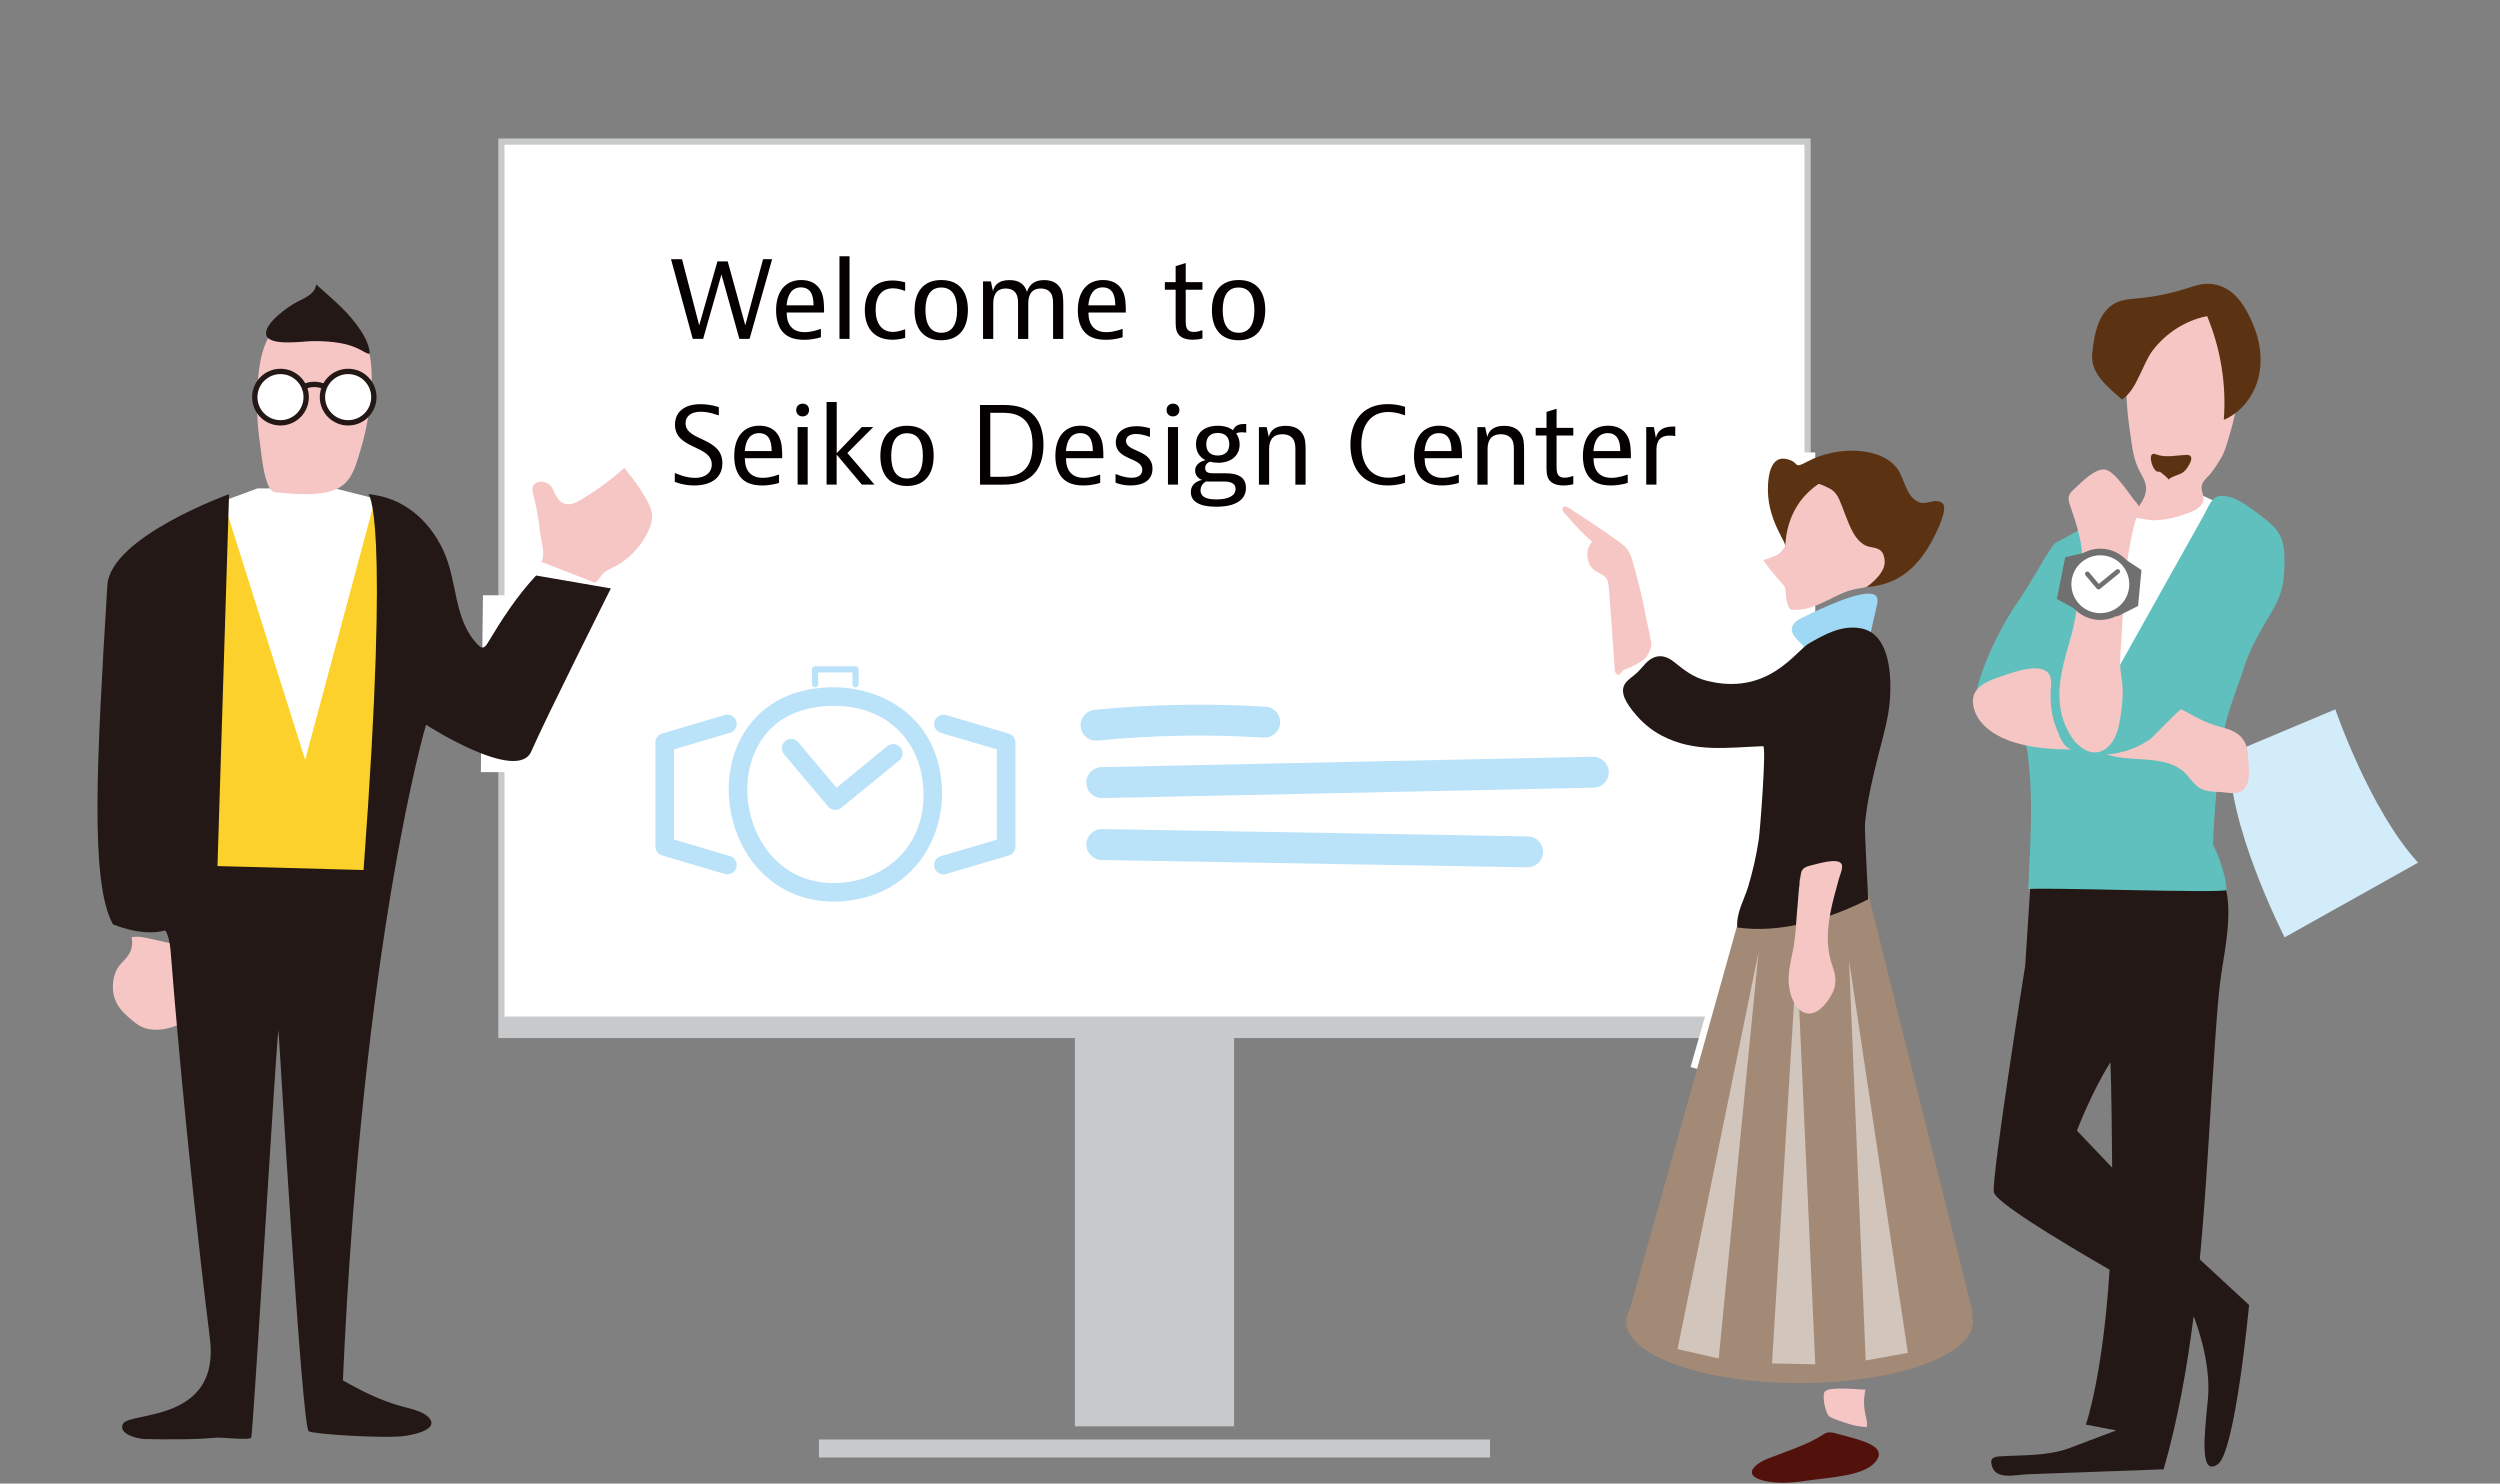
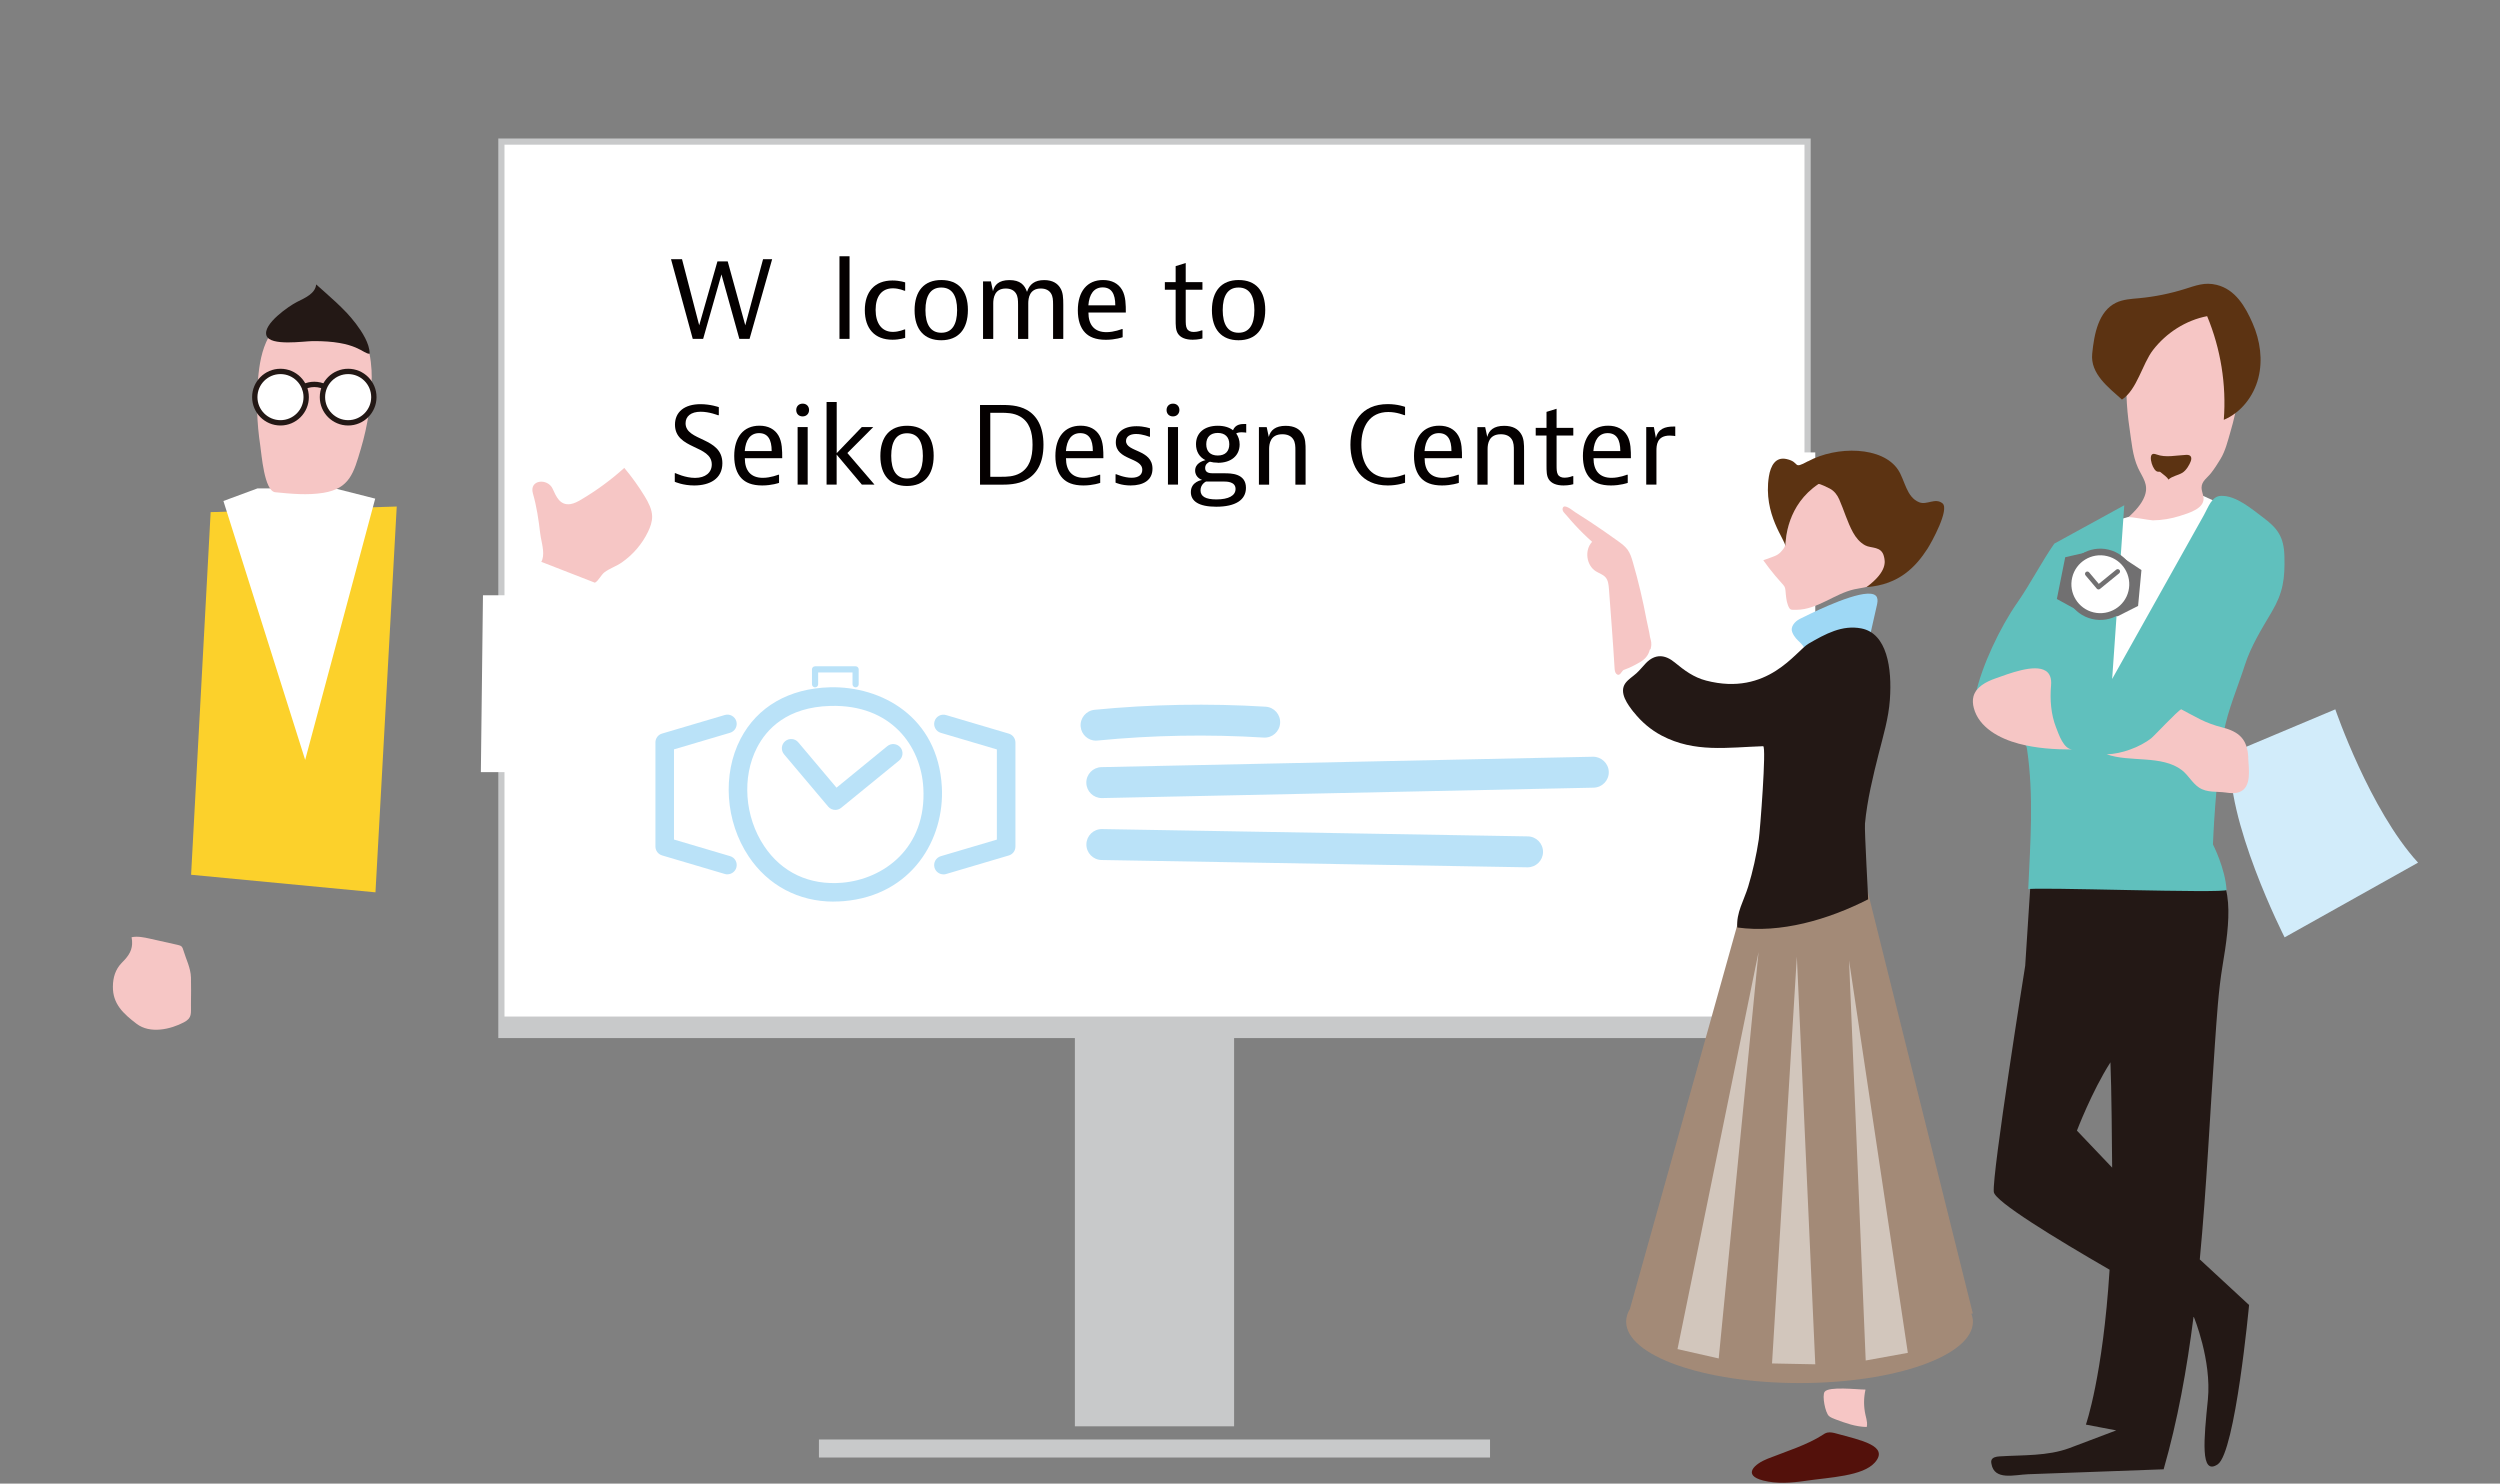
<svg xmlns="http://www.w3.org/2000/svg" id="_レイヤー_1" data-name="レイヤー 1" viewBox="0 0 379.79 225.38">
  <rect x="0" y="0" width="379.79" height="225.38" fill="#808080" stroke="none" />
  <defs>
    <style>
      .cls-1 {
        fill: #f6c6c5;
      }

      .cls-2 {
        fill: #5c3312;
      }

      .cls-3 {
        opacity: .51;
      }

      .cls-3, .cls-4 {
        fill: #fff;
      }

      .cls-5 {
        fill: #040000;
      }

      .cls-6 {
        fill: #c8c9ca;
      }

      .cls-7 {
        fill: #a38a77;
      }

      .cls-8 {
        fill: #231815;
      }

      .cls-9 {
        fill: #9ed8f5;
      }

      .cls-10 {
        fill: #fcd12b;
      }

      .cls-11 {
        fill: #717071;
      }

      .cls-12 {
        fill: #53110b;
      }

      .cls-13 {
        fill: #bae2f8;
      }

      .cls-14 {
        fill: #d2ecfa;
      }

      .cls-15 {
        fill: #60c0bd;
      }
    </style>
  </defs>
  <rect class="cls-6" x="163.29" y="154.86" width="24.19" height="61.82" />
  <g>
    <rect class="cls-4" x="76.17" y="21.51" width="198.43" height="135.72" />
    <path class="cls-6" d="M275.07,157.7H75.7V21.04h199.37v136.66ZM76.64,156.76h197.49V21.98H76.64v134.78Z" />
  </g>
  <rect class="cls-6" x="76.17" y="154.43" width="198.43" height="2.74" />
-   <rect class="cls-4" x="258.6" y="149.44" width="1.2" height="13.07" transform="translate(52.72 -65.11) rotate(15.92)" />
  <rect class="cls-4" x="273.37" y="68.73" width="2.4" height="26.14" />
  <rect class="cls-6" x="124.41" y="218.68" width="101.95" height="2.74" />
  <g>
    <polygon class="cls-4" points="321.49 79.05 334.71 75.34 338.81 77.2 320.02 105.34 321.49 79.05" />
    <path class="cls-8" d="M334.18,191.35c1.05-11.06,1.55-22.23,2.3-32.73.29-4,.51-7.98,1.16-11.91,1.08-6.46,2.08-13.84-2.8-15.67-3.05-1.15-26.29,1.89-26.29,1.89l-.89,13.78s-5.07,31.76-4.77,34.37c.16,1.44,9.35,7.05,17.59,11.81-1.03,16.24-3.6,23.53-3.6,23.53l4.61.88c-2.36.89-4.72,1.8-7.09,2.68-3.35,1.25-7.09,1.04-10.66,1.27-.49.03-1.1.15-1.22.62-.05.17-.02.34.01.51.44,2.58,3.49,1.66,5.57,1.58,2.86-.1,5.71-.21,8.57-.31,4.01-.15,8.01-.29,12.02-.44,2.12-7.37,3.53-15.18,4.54-23.15.03.01.06.03.06.03,0,0,2.71,6.56,2.12,12.53-.6,5.97-1.19,11.63,1.49,9.84,2.68-1.79,4.77-24.21,4.77-24.21l-7.47-6.91ZM320.61,161.4c.16,3.66.24,12.75.26,15.98l-5.35-5.62s2.28-5.99,5.08-10.36Z" />
    <path class="cls-15" d="M320.87,103.15c2.84-5.07,5.67-10.13,8.51-15.2,1.81-3.23,3.62-6.47,5.43-9.7.68-1.21,1.18-2.88,2.6-2.92,2.31-.07,4.68,2.01,6.41,3.3,2.22,1.65,3.14,2.97,3.22,5.87.09,3.42-.2,5.54-1.93,8.46-1.54,2.62-3.18,5.23-4.1,8.14-1.04,3.25-2.57,6.77-3.18,10.14-1.27,7.01-1.65,17.04-1.65,17.04,0,0,1.86,3.6,2.07,6.91.04.59-30.11-.5-30.13-.09.32-7.06.86-14.24-.18-21.27-.03-.21-.07-.44-.2-.61-.18-.23-.48-.33-.77-.4-2.12-.58-4.98-1.77-6.29-3.66-.69-1-.84-2.31-.59-3.49.93-4.48,3.8-10.45,6.38-14.13,1.87-2.67,3.75-6.29,5.61-8.95l10.63-5.83s-1.84,26.4-1.84,26.4Z" />
-     <path class="cls-1" d="M324.91,76.97c.06.27-.03.55-.11.82-1.84,5.76-2.14,11.87-2.43,17.91-.11,2.27-.5,4.72-.12,6.96s.21,4.17-.13,6.34c-.2,1.25-.48,2.53-1.16,3.59-1.03,1.6-2.67,2.23-4.34,1.24-.76-.45-1.4-1.05-1.88-1.8-.69-1.05-1.22-2.21-1.52-3.44-1.03-4.17.36-8.17,1.46-12.13.93-3.36,1.18-7.14,1.58-10.6.34-2.93-.83-6.28-1.76-9.02-.16-.46-.32-.95-.21-1.42.11-.46.47-.82.82-1.14,1.01-.93,3.31-3.33,4.8-2.92,1.57.43,3.54,3.76,4.61,4.97.17.19.34.39.4.63Z" />
    <path class="cls-1" d="M310.79,101.92c.58.38.9,1.07.8,2.21-.19,2.12-.02,4.4.76,6.38.4,1.01,1.14,3.35,2.53,3.35-2.79,0-5.5-.17-8.19-.88-2.95-.78-6.07-2.47-6.84-5.43-.15-.57-.2-1.18-.05-1.75.39-1.44,1.91-2.23,3.32-2.73,1.99-.7,5.95-2.27,7.66-1.15Z" />
    <path class="cls-1" d="M325.3,47.86c1.04-1.49,2.56-2.67,4.34-2.97,3.33-.57,6.36,1.9,8.71,4.33.63.65,1.26,1.32,1.64,2.14.48,1.04.51,2.22.49,3.37-.07,3.79-.58,7.29-1.66,10.93-.4,1.37-.75,2.85-1.5,4.08-.42.7-.94,1.51-1.44,2.14-.54.7-1.42,1.2-1.43,2.2,0,.43.17.84.26,1.26.45,1.88-2.18,2.6-3.56,3.04-1.32.42-2.7.65-4.09.67-.47,0-3.56-.61-3.72-.46.99-.95,2-1.95,2.47-3.23.66-1.8-.34-2.81-1.02-4.3-.84-1.86-.98-3.99-1.28-5.98-.51-3.36-.62-6.79-.32-10.18.19-2.13.55-4.29,1.56-6.18.16-.3.34-.59.53-.87Z" />
    <path class="cls-2" d="M335.3,48.03c2.06,4.95,2.94,10.4,2.53,15.75,2.62-1.09,4.53-3.58,5.24-6.32.71-2.75.29-5.71-.85-8.32-1.1-2.53-2.61-5.17-5.49-5.87-1.81-.44-3.14.11-4.84.64-2.25.7-4.57,1.17-6.91,1.39-1.2.11-2.44.17-3.52.69-2.68,1.3-3.32,4.76-3.62,7.72-.32,3.08,2.48,5.15,4.52,6.99,2.3-1.5,3.08-5.41,4.72-7.53,2.02-2.61,4.97-4.51,8.22-5.14Z" />
    <path class="cls-2" d="M327,68.98c.14-.05.34-.04.64.07,1.37.51,2.98.12,4.51.05.78-.03.83.49.67.95-.19.54-.69,1.41-1.28,1.77-.68.41-1.55.5-2.12,1.04-.22-.43-.75-.73-1.14-1.08-.06-.05-.12-.11-.21-.12-.08-.01-.15,0-.23,0-.76,0-1.51-2.42-.82-2.68Z" />
    <path class="cls-14" d="M338.88,114.44l15.89-6.68s5.22,15.26,12.57,23.29l-20.27,11.35s-9.16-17.98-8.19-27.95Z" />
    <path class="cls-1" d="M341.54,115.16c.06,1.55.6,4.45-1.35,5.17-.65.24-1.37.17-2.05.07-1.45-.2-2.86.05-4.08-.76-1.01-.67-1.62-1.88-2.58-2.63-3.04-2.35-7.97-1.17-11.44-2.42,2.2-.04,5.02-1.07,6.76-2.43.46-.36,4.02-4.19,4.56-4.41,0,0,2.09,1.13,2.85,1.51,1.06.53,2.18.94,3.33,1.23,2.58.65,3.9,1.77,4.01,4.65Z" />
  </g>
  <path class="cls-7" d="M299.46,199.56h.25s-16.45-66.03-16.45-66.03l-18.34,3.44-17.31,61.88c-.37.62-.57,1.27-.57,1.93,0,5.15,11.79,9.33,26.34,9.33s26.34-4.18,26.34-9.33c0-.42-.1-.82-.25-1.22Z" />
  <polygon class="cls-3" points="267.15 144.64 254.84 204.95 261.1 206.37 267.15 144.64" />
  <polygon class="cls-3" points="272.97 145.32 269.2 207.13 275.77 207.26 272.97 145.32" />
  <polygon class="cls-3" points="280.9 145.89 283.43 206.68 289.83 205.52 280.9 145.89" />
  <path class="cls-12" d="M278.96,217.77c-.42-.11-.9-.23-1.33-.14-.3.06-.51.2-.72.34-2.33,1.52-5.47,2.49-8.37,3.63-2.01.79-3.88,2.49-.71,3.31,2.08.54,4.31.37,6.49.05,3.66-.54,8.65-.69,10.5-2.78,2.24-2.54-2.16-3.39-5.84-4.4Z" />
  <path class="cls-1" d="M283.63,216.12c-.03-.38-.14-.77-.23-1.15-.29-1.28-.29-2.6,0-3.87-1.23,0-5.59-.53-6.21.34-.41.57.09,3.18.66,3.68.26.22.62.36.96.49,1.52.57,3.1,1.15,4.78,1.17.05-.22.06-.44.04-.66Z" />
  <path class="cls-9" d="M275,93.25c3.12-1.5,9.4-4.26,10.14-2.5.16.38.07.82-.02,1.23-.62,2.73-1.24,5.46-1.85,8.18-.17.76-.35,1.54-.74,2.22-.35.6-.85,1.1-1.34,1.59-1.02,1.01-2.3,2.11-3.7,1.79-.53-.12-.99-.43-1.39-.79-1.8-1.65-1.4-3.32-1.68-5.46-.25-1.96-1.55-1.9-2.16-3.5-.3-.78.4-1.6,1.15-1.98.26-.13.83-.42,1.59-.78Z" />
  <path class="cls-8" d="M248.19,108.18c1.15,1.47,2.6,2.7,4.25,3.57,5,2.63,10.01,1.79,15.41,1.61.53-.02-.48,12.97-.66,14.14-.37,2.44-.9,4.84-1.61,7.18-.62,2.06-1.86,4.03-1.65,6.22,6.55.92,13.78-1.18,19.87-4.28.04-.02-.58-10.44-.48-11.51.33-3.54,1.23-7.24,2.09-10.64.68-2.68,1.49-5.34,1.69-8.14.36-4.9-.46-10.1-4.32-10.86-2.92-.57-5.45.82-8.01,2.3-1.96,1.12-6.19,8.06-15.59,5.62-1.89-.49-3.3-1.55-4.77-2.76s-2.96-1.33-4.36.1c-.49.5-.92,1.07-1.44,1.54-.56.51-1.24.91-1.69,1.52-1.03,1.44.39,3.28,1.26,4.4Z" />
  <path class="cls-1" d="M285.23,74.58c-1.53-2.05-4.37-3.09-8.22-1.54-2.27.92-3.96,2.9-4.8,5.19-.26.71-.48,1.42-.64,2.16-.15.68-.25,1.37-.33,2.07-.05.42-.07.6-.32.93s-.5.62-.84.84c-.29.19-.63.31-.96.43-.42.15-.83.3-1.25.45.58.81,1.18,1.6,1.83,2.37.31.37.63.74.96,1.1.37.41.53.55.58,1.1.06.7.12,1.61.38,2.27.31.76.4.7,1.31.69,3.21-.05,5.76-2.45,8.79-3.12.5-.11,1.01-.17,1.51-.28,1.15-.24,2.28-.73,3.06-1.61.82-.92.87-1.86.76-3-.11-1.08.14-2.21.15-3.35.02-2.35-.53-4.79-1.96-6.7Z" />
  <path class="cls-2" d="M274.67,70.08c4.34-2.36,11.31-2.3,13.68,1.29,1.05,1.58,1.25,4.18,3.23,4.94,1.16.45,2.39-.74,3.51.15,1.12.9-1.65,5.93-2.27,6.89-1.76,2.72-4.29,5.48-9.26,5.84,3.24-2.42,2.8-3.96,2.65-4.62-.37-1.65-1.94-1.22-2.87-1.73-.8-.43-1.4-1.16-1.84-1.96-.87-1.59-1.36-3.35-2.09-5.01-.3-.68-.75-1.28-1.42-1.64-.22-.12-1.59-.8-1.74-.7-4.77,3.21-4.94,8.24-5.04,9.43.07-.88-3.4-4.79-2.49-10.57.26-1.62,1-3.04,2.7-2.65,2.14.48.82,1.65,3.24.33Z" />
-   <path class="cls-1" d="M273.44,133.52c-.05.22-.06.45-.06.67,0,.09-.01.19-.02.28-.13.86-.15,1.77-.24,2.62-.27,2.52-.26,5.07-.79,7.53-.54,2.51-1.07,4.95.08,7.4.43.92,1.16,1.81,2.17,1.94,1.2.16,2.24-.8,2.96-1.76,1.46-1.93,1.58-3.36.84-5.44-1.25-3.5-.64-7.14.27-10.64.23-.88.48-1.76.72-2.65.15-.56.71-1.71.36-2.26-.6-.94-3.71.05-4.58.25-.41.1-.83.21-1.15.48-.46.38-.43,1.04-.54,1.57Z" />
  <polygon class="cls-11" points="324.81 92.05 321.71 93.62 316.26 93.07 312.47 91 313.74 84.65 316.89 83.93 322.01 84.41 325.32 86.6 324.81 92.05" />
  <g>
    <circle class="cls-4" cx="319.07" cy="88.76" r="4.91" />
    <path class="cls-11" d="M317.8,94.03c-2.9-.7-4.7-3.63-4-6.53.7-2.9,3.63-4.7,6.53-4s4.7,3.63,4,6.53c-.7,2.9-3.63,4.7-6.53,4ZM320.1,84.48c-2.36-.57-4.74.89-5.3,3.25-.57,2.36.89,4.74,3.25,5.3s4.74-.89,5.3-3.25-.89-4.74-3.25-5.3Z" />
  </g>
  <path class="cls-13" d="M167.38,121.24c-1.28,0-2.32-1.02-2.35-2.3-.03-1.3,1-2.37,2.3-2.4l74.67-1.58c1.25-.02,2.37,1,2.4,2.3.03,1.3-1,2.37-2.3,2.4l-74.67,1.58s-.03,0-.05,0Z" />
  <path class="cls-13" d="M232.06,131.76s-.03,0-.04,0l-64.67-1.11c-1.3-.02-2.33-1.09-2.31-2.39.02-1.3,1.08-2.33,2.39-2.31l64.67,1.11c1.3.02,2.33,1.09,2.31,2.39-.02,1.29-1.07,2.31-2.35,2.31Z" />
  <path class="cls-13" d="M166.51,112.52c-1.2,0-2.22-.91-2.34-2.12-.13-1.29.82-2.44,2.11-2.57,8.61-.84,17.36-1,25.99-.47,1.3.08,2.28,1.2,2.2,2.49-.08,1.3-1.2,2.28-2.49,2.2-8.39-.52-16.88-.37-25.24.45-.08,0-.15.01-.23.01Z" />
  <path class="cls-13" d="M126.65,136.97c-5.32,0-9.97-2.45-12.91-6.86-3.54-5.29-4.04-12.47-1.24-17.86,2.54-4.89,7.37-7.68,13.6-7.84h0c7.77-.19,16.39,4.45,16.98,15.13.44,7.96-4.54,16.48-14.91,17.36-.51.04-1.01.06-1.51.06ZM126.17,107.24c-6.61.17-9.72,3.53-11.16,6.32-2.33,4.5-1.9,10.53,1.09,14.99,2.67,4,6.87,5.97,11.84,5.55,6.3-.54,12.84-5.27,12.33-14.39-.35-6.38-4.88-12.71-14.09-12.47h0ZM126.13,105.83h0,0Z" />
  <path class="cls-13" d="M126.9,123.04c-.4,0-.8-.17-1.08-.5l-6.71-7.95c-.5-.6-.43-1.49.17-1.99.6-.5,1.49-.43,1.99.17l5.81,6.89,7.72-6.31c.6-.49,1.49-.4,1.99.2.49.6.4,1.49-.2,1.99l-8.8,7.18c-.26.21-.58.32-.89.32Z" />
  <path class="cls-13" d="M110.51,132.83c-.13,0-.27-.02-.4-.06l-9.53-2.82c-.6-.18-1.01-.73-1.01-1.35v-15.81c0-.63.41-1.18,1.01-1.35l9.53-2.82c.75-.22,1.53.21,1.75.95.22.75-.21,1.53-.95,1.75l-8.52,2.52v13.7l8.52,2.52c.75.22,1.17,1.01.95,1.75-.18.61-.74,1.01-1.35,1.01Z" />
  <path class="cls-13" d="M143.32,132.83c-.61,0-1.17-.4-1.35-1.01-.22-.75.21-1.53.95-1.75l8.52-2.52v-13.7l-8.52-2.52c-.75-.22-1.17-1.01-.95-1.75.22-.75,1.01-1.17,1.75-.95l9.53,2.82c.6.18,1.01.73,1.01,1.35v15.81c0,.63-.41,1.18-1.01,1.35l-9.53,2.82c-.13.04-.27.06-.4.06Z" />
  <path class="cls-11" d="M318.8,89.55c-.1,0-.2-.04-.27-.13l-1.7-2.01c-.13-.15-.11-.37.04-.5s.37-.11.5.04l1.47,1.75,2.65-2.16c.15-.12.37-.1.5.05.12.15.1.37-.05.5l-2.92,2.38c-.07.05-.14.08-.22.08Z" />
  <path class="cls-13" d="M129.98,104.42c-.26,0-.47-.21-.47-.47v-1.79h-5.22v1.79c0,.26-.21.47-.47.47s-.47-.21-.47-.47v-2.26c0-.26.21-.47.47-.47h6.16c.26,0,.47.21.47.47v2.26c0,.26-.21.47-.47.47Z" />
  <path class="cls-1" d="M250.86,97.69c-.02-.23-.07-.45-.13-.66-.02-.08-.04-.18-.07-.28-.12-.86-.36-1.74-.52-2.57-.55-2.96-1.25-5.9-2.09-8.8-.19-.66-.4-1.33-.8-1.88-.37-.5-.87-.88-1.38-1.25-1.42-1.02-2.85-2.02-4.32-2.99-.74-.49-1.49-.97-2.24-1.44-.34-.21-1.66-1.36-1.9-.66-.17.49.34.85.61,1.18.39.47.8.93,1.22,1.39.83.9,1.71,1.77,2.63,2.58-1.19,1.25-.89,3.57.57,4.48.49.31,1.09.48,1.47.92.4.46.46,1.12.51,1.73.3,4.03.62,8.04.86,12.07.02.31.05.65.28.87.49.46.76-.35,1.05-.58,1.17-.42,1.96-.88,2.54-1.21.87-.5,1.3-1.15,1.48-1.89l.13-.1c.08-.29.12-.61.09-.93Z" />
  <g>
    <polygon class="cls-10" points="32 77.8 60.27 76.95 57.04 135.56 29.03 132.89 32 77.8" />
    <path class="cls-1" d="M18.99,145.75c.81-.91,1.29-1.85,1-3.37.92-.19,1.9.02,2.84.23,1.4.31,2.79.62,4.19.94.22.05.46.11.61.29.1.12.15.27.19.41.43,1.45,1.15,2.77,1.19,4.26.02,1.34.03,2.67,0,4.01-.02,1.43.22,2.1-1.06,2.78-2.05,1.08-5.15,1.79-7.2.23s-3.63-3.03-3.6-5.66c.01-1.37.39-2.62,1.33-3.58.18-.18.35-.36.51-.54Z" />
    <polygon class="cls-4" points="57 75.75 46.36 115.44 33.94 76.11 39.1 74.2 50.89 74.2 57 75.75" />
    <path class="cls-1" d="M41.29,50.41c1.04-1.49,2.56-2.67,4.34-2.97,3.33-.57,5.95.33,8.3,2.76.63.65,1.51,1.75,1.89,2.57.48,1.04.67,3.36.65,4.51-.07,3.79-.58,7.29-1.66,10.93s-1.68,6-5.69,6.66c-2.41.39-4.87.15-7.3-.09-1.69-.17-2.09-5.85-2.29-7.14-.51-3.36-.62-6.79-.32-10.18.19-2.13.55-4.29,1.56-6.18.16-.3.34-.59.53-.87Z" />
    <g>
      <circle class="cls-4" cx="42.61" cy="60.33" r="3.91" />
      <path class="cls-8" d="M42.61,64.64c-2.38,0-4.31-1.93-4.31-4.31s1.93-4.31,4.31-4.31,4.31,1.93,4.31,4.31-1.93,4.31-4.31,4.31ZM42.61,56.83c-1.93,0-3.5,1.57-3.5,3.5s1.57,3.5,3.5,3.5,3.5-1.57,3.5-3.5-1.57-3.5-3.5-3.5Z" />
    </g>
    <path class="cls-8" d="M52.59,47.44c-1.02-1.08-2.14-2.08-3.25-3.07-.44-.39-.87-.78-1.31-1.16-.12,1.38-1.69,2.05-2.93,2.67-1.17.59-5.22,3.36-4.62,5.1.56,1.64,5.73.85,6.99.84,6.86-.06,7.66,1.99,8.69,1.92-.01-1.56-1.15-3.31-2.09-4.56-.46-.61-.96-1.19-1.48-1.75Z" />
    <g>
      <circle class="cls-4" cx="52.89" cy="60.33" r="3.91" />
      <path class="cls-8" d="M52.89,64.64c-2.38,0-4.31-1.93-4.31-4.31s1.93-4.31,4.31-4.31,4.31,1.93,4.31,4.31-1.93,4.31-4.31,4.31ZM52.89,56.83c-1.93,0-3.5,1.57-3.5,3.5s1.57,3.5,3.5,3.5,3.5-1.57,3.5-3.5-1.57-3.5-3.5-3.5Z" />
    </g>
    <polygon class="cls-4" points="73.05 117.3 81.42 117.31 81.74 90.43 73.37 90.43 73.05 117.3" />
    <path class="cls-1" d="M82.16,81.64c.23,1.21.64,2.73.07,3.71.68.26,8.13,3.18,8.14,3.17.54-.25.94-1.19,1.46-1.58.8-.6,1.81-.92,2.64-1.5,1.69-1.18,3.07-2.78,3.97-4.64.36-.74.64-1.53.63-2.34-.02-1.09-.55-2.1-1.11-3.03-.93-1.53-1.97-2.98-3.12-4.35-2.01,1.82-4.21,3.43-6.54,4.81-.51.3-1.05.6-1.64.69-1.61.23-2.16-1.15-2.71-2.34-.75-1.63-3.6-1.4-2.99.73.57,1.98.86,3.97,1.1,6.01.02.2.06.42.1.65Z" />
-     <path class="cls-8" d="M16.31,88.91c.45-7.35,18.49-13.84,18.49-13.84l-1.76,56.5,22.19.6c4.1-55.23.71-57.1.71-57.1,5.29.47,9.21,3.87,11.41,8.56,2.21,4.72,1.52,10.61,5.33,14.4.16.16.35.33.58.34.35.02.6-.32.79-.63,2.28-3.78,4.4-7.08,7.39-10.31l11.36,1.96s-9.96,19.85-12.08,24.75c-2.12,4.91-16-4.04-16-4.04,0,0-9.61,32.42-12.63,99.6,2.82,1.61,5.61,3,8.73,3.89,1.28.36,3.38.74,4.33,1.76,1.78,1.97-3,2.75-4.16,2.85-3.25.29-13.08-.3-14.09-.76-1.04-.48-4.49-59.87-4.59-60.93-.32.97-3.82,60.89-4.14,61.87-.16.47-4.56-.04-5.21.02-3.62.33-7.31.27-10.94.22-.96-.01-4.12-.72-3.35-2.3.93-1.92,14.82-.1,13.22-12.97-3.75-30.29-5.77-56.37-5.92-58.28-.09-1.09-.18-2.2-.59-3.21-.08-.2-.18-.55-.39-.49-3.54.95-7.84-.96-7.84-.96-3.48-6.41-2.48-24.45-.84-51.51Z" />
    <path class="cls-8" d="M45.98,59.3c.52-.31,1.12-.5,1.77-.5s1.25.19,1.77.5v-.92c-.54-.24-1.14-.39-1.77-.39s-1.23.14-1.77.39v.92Z" />
  </g>
  <g>
    <path class="cls-5" d="M103.61,39.38l2.61,10.04,2.77-9.71h1.56l2.67,9.71,2.7-10.04h1.38l-3.43,12.1h-1.55l-2.72-9.79-2.78,9.79h-1.58l-3.3-12.1h1.66Z" />
-     <path class="cls-5" d="M124.7,51.23s-1.08.39-2.54.39c-1.59,0-2.54-.45-3.15-1.08-.74-.76-1.11-1.93-1.11-3.4,0-2.87,1.42-4.6,3.83-4.6,1.34,0,2.33.53,2.9,1.51.56.98.56,2.29.56,3.43h-5.68c0,1.9.92,2.98,2.74,2.98,1.19,0,2.33-.47,2.33-.47h.13v1.24ZM123.59,46.38c0-1.75-.58-2.72-1.92-2.72s-2.04,1.05-2.17,2.72h4.09Z" />
    <path class="cls-5" d="M129.06,38.93v12.55h-1.53v-12.55h1.53Z" />
    <path class="cls-5" d="M137.51,51.32s-.81.29-1.93.29c-2.7,0-4.2-1.69-4.2-4.49s1.5-4.51,4.2-4.51c1.11,0,1.93.29,1.93.29v1.27h-.13s-.8-.37-1.74-.37c-1.69,0-2.62,1.22-2.62,3.27s.93,3.35,2.62,3.35c.92,0,1.74-.37,1.74-.37h.13v1.27Z" />
    <path class="cls-5" d="M142.98,51.69c-2.54,0-4.04-1.61-4.04-4.55s1.46-4.6,4.06-4.6,4.04,1.61,4.04,4.55-1.46,4.6-4.06,4.6ZM145.4,47.12c0-2.24-.79-3.44-2.41-3.44s-2.4,1.24-2.4,3.43.79,3.44,2.41,3.44,2.4-1.24,2.4-3.43Z" />
    <path class="cls-5" d="M150.53,42.74l.32,1.5c.21-.95.88-1.69,2.5-1.69s2.3.72,2.67,1.79c.37-1.17,1.19-1.79,2.61-1.79,1.34,0,2.03.56,2.4,1.13.47.69.5,1.55.5,2.66v5.15h-1.55v-5.17c0-.77-.03-1.29-.32-1.75-.27-.43-.76-.74-1.55-.74-1.71,0-1.9,1.46-1.9,2.25v5.41h-1.55v-5.17c0-.77-.03-1.29-.32-1.75-.27-.43-.76-.74-1.55-.74-1.71,0-1.9,1.46-1.9,2.25v5.41h-1.55v-8.74h1.17Z" />
    <path class="cls-5" d="M170.54,51.23s-1.08.39-2.54.39c-1.59,0-2.54-.45-3.15-1.08-.74-.76-1.11-1.93-1.11-3.4,0-2.87,1.42-4.6,3.83-4.6,1.34,0,2.33.53,2.9,1.51.56.98.56,2.29.56,3.43h-5.68c0,1.9.92,2.98,2.74,2.98,1.19,0,2.33-.47,2.33-.47h.13v1.24ZM169.43,46.38c0-1.75-.58-2.72-1.92-2.72s-2.04,1.05-2.17,2.72h4.09Z" />
    <path class="cls-5" d="M182.67,51.42s-.63.19-1.48.19c-1.09,0-1.85-.32-2.24-.92-.35-.55-.35-1.21-.35-2.24v-4.43h-1.64v-1.16h1.64v-2.43l1.53-.47v2.9h2.54v1.16h-2.54v4.41c0,.71,0,1.14.19,1.5.19.35.56.5,1.03.5.63,0,1.19-.24,1.19-.24h.13v1.22Z" />
    <path class="cls-5" d="M188.15,51.69c-2.54,0-4.04-1.61-4.04-4.55s1.46-4.6,4.06-4.6,4.04,1.61,4.04,4.55-1.46,4.6-4.06,4.6ZM190.56,47.12c0-2.24-.79-3.44-2.41-3.44s-2.4,1.24-2.4,3.43.79,3.44,2.41,3.44,2.4-1.24,2.4-3.43Z" />
  </g>
  <g>
    <path class="cls-5" d="M109.2,63.08h-.13s-1.3-.53-2.62-.53c-1.51,0-2.3.71-2.3,1.75,0,2.77,5.59,2.06,5.59,6.07,0,2.37-1.93,3.38-4.28,3.38-1.74,0-2.95-.56-2.95-.56v-1.3h.13s1.46.71,2.95.71c1.59,0,2.54-.82,2.54-2.04,0-2.98-5.59-2.25-5.59-6.05,0-1.92,1.43-3.11,3.88-3.11,1.51,0,2.78.45,2.78.45v1.24Z" />
    <path class="cls-5" d="M118.34,73.36s-1.08.39-2.54.39c-1.59,0-2.54-.45-3.15-1.08-.74-.76-1.11-1.93-1.11-3.4,0-2.87,1.42-4.6,3.83-4.6,1.34,0,2.33.53,2.9,1.51.56.98.56,2.29.56,3.43h-5.68c0,1.9.92,2.98,2.74,2.98,1.19,0,2.33-.47,2.33-.47h.13v1.24ZM117.23,68.52c0-1.75-.58-2.72-1.92-2.72s-2.04,1.05-2.17,2.72h4.09Z" />
    <path class="cls-5" d="M122.91,62.29c0,.53-.37.97-.98.97s-.97-.43-.97-.97.37-.97.98-.97.97.43.97.97ZM122.7,64.88v8.74h-1.53v-8.74h1.53Z" />
    <path class="cls-5" d="M127.11,61.07v7.77l3.81-3.96h1.74l-3.93,3.94,4.12,4.8h-1.92l-3.83-4.56v4.56h-1.53v-12.55h1.53Z" />
    <path class="cls-5" d="M137.78,73.83c-2.54,0-4.04-1.61-4.04-4.55s1.46-4.6,4.06-4.6,4.04,1.61,4.04,4.55-1.46,4.6-4.06,4.6ZM140.2,69.26c0-2.24-.79-3.44-2.41-3.44s-2.4,1.24-2.4,3.43.79,3.44,2.41,3.44,2.4-1.24,2.4-3.43Z" />
    <path class="cls-5" d="M151.95,61.52c1.19,0,2.7,0,4.06.76,1.48.84,2.51,2.51,2.51,5.28s-1.01,4.46-2.61,5.33c-1.35.74-2.91.74-3.96.74h-3.07v-12.1h3.07ZM150.44,72.43h1.61c.85,0,1.96,0,2.93-.56,1.4-.81,1.88-2.33,1.88-4.3s-.48-3.49-1.9-4.3c-.98-.56-2.06-.56-2.91-.56h-1.61v9.72Z" />
    <path class="cls-5" d="M167.13,73.36s-1.08.39-2.54.39c-1.59,0-2.54-.45-3.15-1.08-.74-.76-1.11-1.93-1.11-3.4,0-2.87,1.42-4.6,3.83-4.6,1.34,0,2.33.53,2.9,1.51.56.98.56,2.29.56,3.43h-5.68c0,1.9.92,2.98,2.74,2.98,1.19,0,2.33-.47,2.33-.47h.13v1.24ZM166.02,68.52c0-1.75-.58-2.72-1.92-2.72s-2.04,1.05-2.17,2.72h4.09Z" />
    <path class="cls-5" d="M174.72,66.35h-.13s-1.01-.42-2-.42-1.53.43-1.53,1.06c0,1.72,4.02,1.24,4.02,4.22,0,1.77-1.43,2.54-3.32,2.54-1.4,0-2.29-.43-2.29-.43v-1.27h.13s1.19.53,2.3.53,1.63-.48,1.63-1.21c0-1.92-4.02-1.4-4.02-4.17,0-1.5,1.16-2.45,3.15-2.45,1.16,0,2.04.32,2.04.32v1.27Z" />
    <path class="cls-5" d="M179.17,62.29c0,.53-.37.97-.98.97s-.97-.43-.97-.97.37-.97.98-.97.97.43.97.97ZM178.96,64.88v8.74h-1.53v-8.74h1.53Z" />
    <path class="cls-5" d="M184.99,70.29c-.43,0-.84-.05-1.19-.15-.27.11-.72.37-.72.97,0,.79.81.79,1.29.79h1.64c.97,0,3.27,0,3.27,2.21,0,1.84-1.59,2.87-4.52,2.87-2.64,0-3.85-.84-3.85-2.22,0-1.59,1.63-1.83,1.71-1.85-.05-.02-1.06-.34-1.06-1.42s1.09-1.48,1.58-1.58c-.92-.45-1.45-1.3-1.45-2.43,0-1.72,1.27-2.8,3.32-2.8.95,0,1.74.24,2.3.68.39-.95,1.29-.95,1.82-.95h.19v1.32s-.29-.06-.68-.06c-.5,0-.74.11-.84.18.32.45.52,1.01.52,1.66,0,1.72-1.29,2.8-3.32,2.8ZM183.22,73.15s-.84.37-.84,1.34c0,.9.72,1.38,2.41,1.38,1.87,0,2.91-.58,2.91-1.59,0-1.11-1.29-1.13-1.87-1.13h-2.62ZM186.75,67.49c0-1.08-.63-1.72-1.75-1.72s-1.75.64-1.75,1.72.61,1.71,1.75,1.71,1.75-.64,1.75-1.71Z" />
    <path class="cls-5" d="M192.43,64.88l.32,1.5c.24-1.03,1.03-1.69,2.56-1.69,1.34,0,2.08.5,2.51,1.13.52.74.52,1.67.52,2.66v5.15h-1.55v-5.17c0-.61,0-1.26-.34-1.75-.32-.48-.87-.74-1.64-.74-1.82,0-2.01,1.45-2.01,2.25v5.41h-1.55v-8.74h1.17Z" />
    <path class="cls-5" d="M213.45,73.33s-1.09.42-2.62.42c-4.02,0-5.68-2.85-5.68-6.18s1.66-6.18,5.68-6.18c1.53,0,2.62.42,2.62.42v1.26h-.13s-1.11-.48-2.41-.48c-2.87,0-4.1,2.24-4.1,4.97s1.24,5.01,4.1,5.01c1.3,0,2.41-.48,2.41-.48h.13v1.26Z" />
    <path class="cls-5" d="M221.61,73.36s-1.08.39-2.54.39c-1.59,0-2.54-.45-3.15-1.08-.74-.76-1.11-1.93-1.11-3.4,0-2.87,1.42-4.6,3.83-4.6,1.34,0,2.33.53,2.9,1.51.56.98.56,2.29.56,3.43h-5.68c0,1.9.92,2.98,2.74,2.98,1.19,0,2.33-.47,2.33-.47h.13v1.24ZM220.5,68.52c0-1.75-.58-2.72-1.92-2.72s-2.04,1.05-2.17,2.72h4.09Z" />
    <path class="cls-5" d="M225.62,64.88l.32,1.5c.24-1.03,1.03-1.69,2.56-1.69,1.34,0,2.08.5,2.51,1.13.52.74.52,1.67.52,2.66v5.15h-1.55v-5.17c0-.61,0-1.26-.34-1.75-.32-.48-.87-.74-1.64-.74-1.82,0-2.01,1.45-2.01,2.25v5.41h-1.55v-8.74h1.17Z" />
    <path class="cls-5" d="M239.01,73.56s-.63.19-1.48.19c-1.09,0-1.85-.32-2.24-.92-.35-.55-.35-1.21-.35-2.24v-4.43h-1.64v-1.16h1.64v-2.43l1.53-.47v2.9h2.54v1.16h-2.54v4.41c0,.71,0,1.14.19,1.5.19.35.56.5,1.03.5.63,0,1.19-.24,1.19-.24h.13v1.22Z" />
    <path class="cls-5" d="M247.27,73.36s-1.08.39-2.54.39c-1.59,0-2.54-.45-3.15-1.08-.74-.76-1.11-1.93-1.11-3.4,0-2.87,1.42-4.6,3.83-4.6,1.34,0,2.33.53,2.9,1.51.56.98.56,2.29.56,3.43h-5.68c0,1.9.92,2.98,2.74,2.98,1.19,0,2.33-.47,2.33-.47h.13v1.24ZM246.15,68.52c0-1.75-.58-2.72-1.92-2.72s-2.04,1.05-2.17,2.72h4.09Z" />
    <path class="cls-5" d="M254.51,66.25s-.39-.08-.84-.08c-2,0-2.03,1.53-2.03,2.33v5.12h-1.55v-8.74h1.16l.31,1.67c.32-1.42,1.42-1.75,2.67-1.75h.27v1.45Z" />
  </g>
</svg>